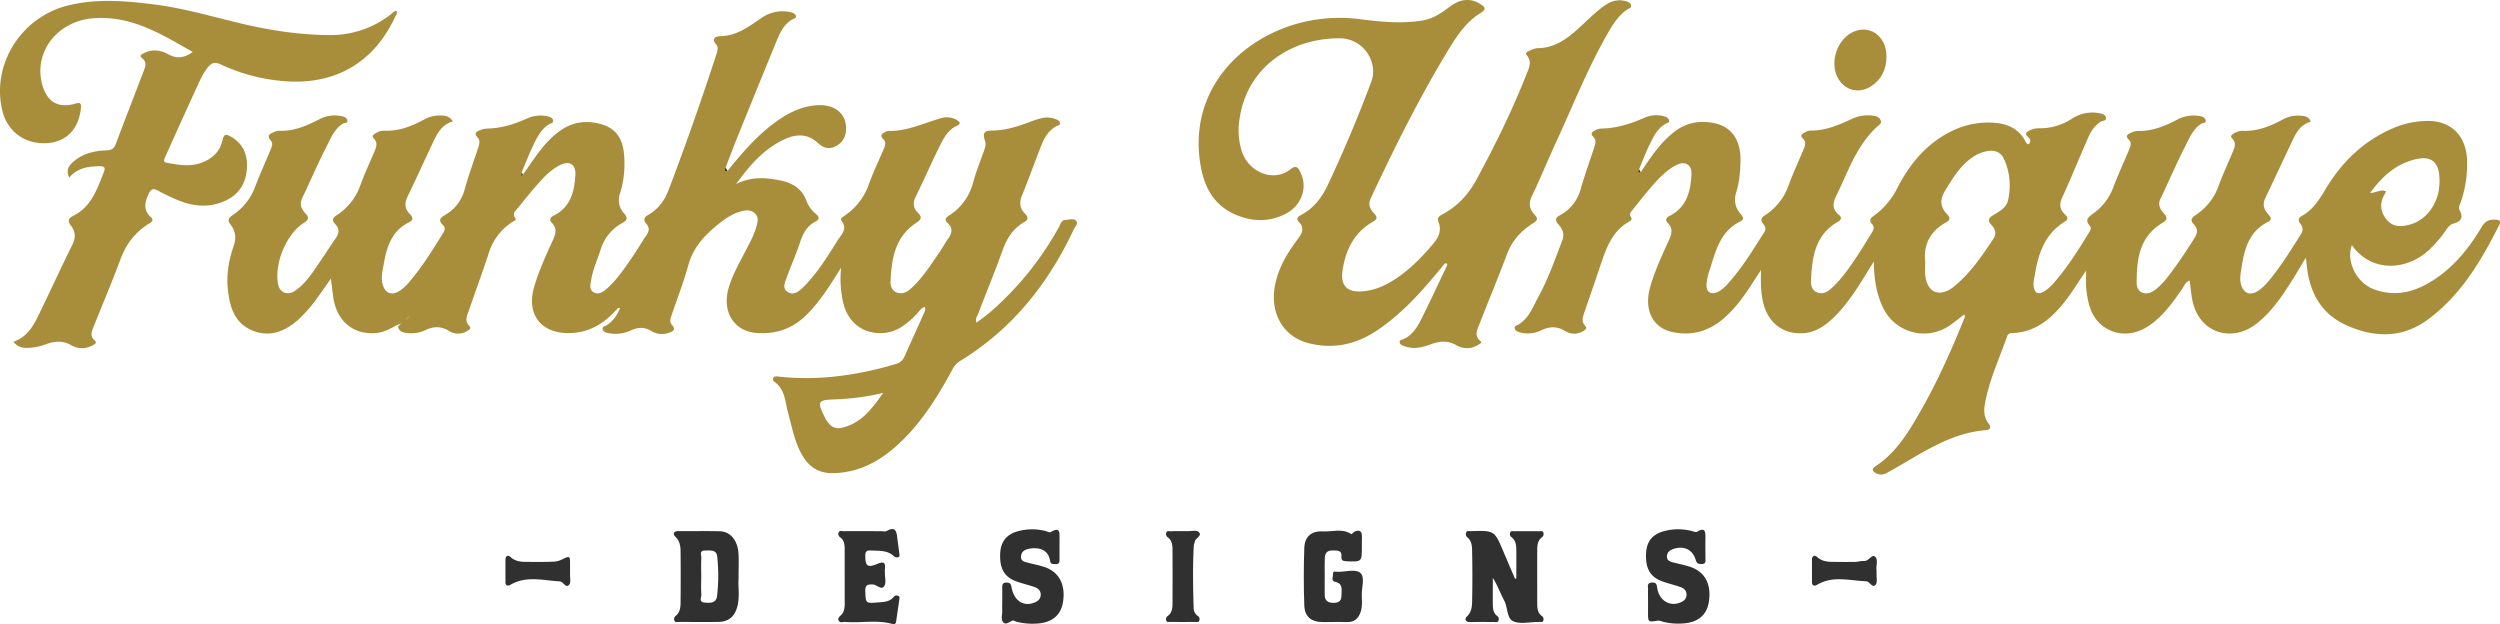
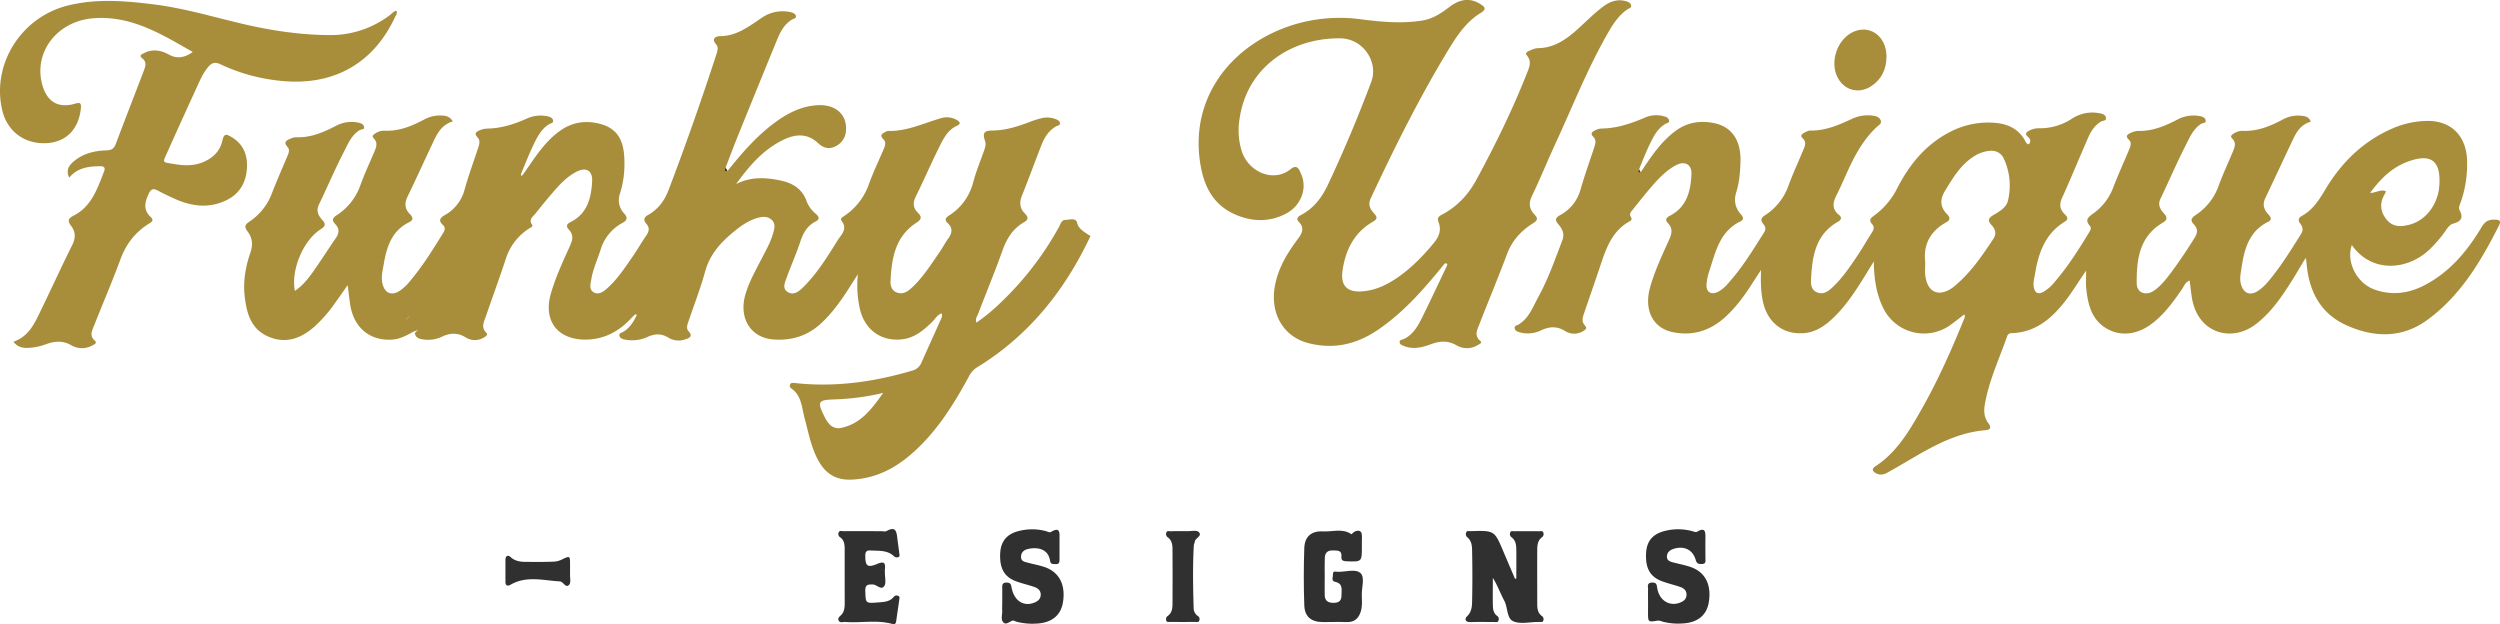
<svg xmlns="http://www.w3.org/2000/svg" viewBox="0 0 1540.48 384.65">
  <defs>
    <style>.cls-1{fill:#a88d3b;}.cls-2{fill:#303030;}.cls-3{fill:#372f13;}.cls-4{fill:#4c401b;}.cls-5{fill:#6e5d26;}</style>
  </defs>
  <title>logo</title>
  <g id="Layer_2" data-name="Layer 2">
    <g id="Layer_1-2" data-name="Layer 1">
      <path class="cls-1" d="M890.25,162.35c-12.3,15.16-25,29.93-41.35,41-13.07,8.84-27,12.08-42.71,8.07-15.44-3.94-23.73-18.4-20.6-35.28,2.09-11.3,7.78-20.39,14.38-29.22,2.51-3.37,3.88-6.57.4-10.16-1.88-1.94-.69-3.22,1.21-4.22,7.84-4.14,12.84-10.61,16.61-18.59C828,93.17,836.87,72,844.94,50.49c4.64-12.34-5.05-26.62-18.78-26.85-30-.49-57.71,17.33-62.35,49.57a43.21,43.21,0,0,0,1.44,20.24c4.23,12.53,19.43,19.33,30.1,10.74,4.17-3.35,5.28.59,6.37,3,4,8.88,0,19.41-9,24.29-10.07,5.4-20.56,5.28-30.88,1-15.43-6.41-20.86-19.66-22.69-34.95-4.77-40.05,21.63-70.53,56.71-81.9a97.09,97.09,0,0,1,42.88-3.72c12.34,1.59,24.79,2.72,37.35.8,6.84-1.05,12-4.59,17.17-8.51,6.71-5.06,12.8-5.52,18.92-1.7,2.78,1.74,4.1,3.12.17,5.5-8.34,5.06-13.88,13-18.83,21-18.37,30-34,61.45-48.91,93.24-1.85,3.93-.21,6.8,2.23,9.44,2.05,2.22,1.74,3.46-.83,4.93-11.47,6.57-16.76,17.16-18.69,29.71-1.51,9.84,2.81,14.06,12.58,13.17,8.64-.78,15.9-4.6,22.73-9.51,8-5.79,14.83-12.89,21.08-20.5,3-3.65,4.61-7.81,2.72-12.52-1-2.49,0-3.62,2.06-4.7,9.42-4.93,16.23-12.21,21.34-21.65,11.42-21.11,22-42.57,30.82-64.9,1.5-3.79,3.61-7.66.11-11.65-1.12-1.29.32-2.22,1.28-2.64,1.82-.78,3.77-1.72,5.67-1.74,9.9-.14,17.3-5.33,24.23-11.54C977.36,13.32,982.39,8,988.38,3.67c4.15-3,8.6-4.35,13.64-2.9,1.26.37,2.66.93,3,2.35.5,1.83-1.34,2-2.33,2.7-5.67,3.93-9.15,9.67-12.43,15.44-12.38,21.73-21.52,45-32,67.66-4.89,10.57-9.24,21.39-14.3,31.87-2.18,4.5-1.59,8,1.54,11.34,2.07,2.21,2.29,3.46-.63,5.29-7.34,4.58-13,10.57-16.2,19C923.19,171,917.16,185.46,911.5,200c-1.28,3.28-3.24,6.78.59,10,1.55,1.31-.48,2-1.22,2.47a12.68,12.68,0,0,1-13.35.32c-5.53-3.2-10.61-2.62-16.21-.54-5.16,1.92-10.57,3.17-16.09,1-1.27-.49-2.78-1-2.79-2.49s1.66-1.4,2.67-1.88c5.82-2.8,8.67-8.16,11.34-13.52,5.1-10.27,9.94-20.69,14.89-31.05C891.76,163.31,892.48,162.06,890.25,162.35Z" />
      <path class="cls-1" d="M42.62,109.49c-2.08-4.54-.22-7.39,2.48-9.75,5.79-5.08,12.91-6.83,20.34-7.07,3.11-.1,4.75-.89,5.87-3.89C77,73.68,82.87,58.66,88.62,43.58c1-2.64,2-5.39-1-7.65-2.39-1.82.11-2.64,1-3.13,5.18-2.71,10.35-2,15.27.74,5.11,2.86,9.74,2.12,14.87-1.51C99.43,21,81,9.49,57.65,11.24,35.21,12.92,20.25,32.3,26.18,52.72c3,10.19,9.94,14.16,20.13,11.15,3.07-.9,3.84-.36,3.52,2.86C48.57,79.46,40.92,87.44,29,88.19,15.31,89.05,4.47,81.08,1.37,67.9-5.3,39.58,13.07,10.49,41.86,3.39,59.55-1,77.25.51,95,2.74c18.2,2.3,35.79,7.52,53.58,11.75s35.89,7,54.32,7.13a60.27,60.27,0,0,0,38-12.83c1-.78,1.83-2,3.39-2.08.77,1.64-.47,2.83-1,4.06C230.19,38.85,206,52.56,175.08,50a113.34,113.34,0,0,1-39.33-10.42c-3.44-1.62-5.46-.8-7.66,1.9-3,3.68-4.85,7.94-6.78,12.17-6.08,13.32-12.16,26.64-18.13,40-3.14,7-3.38,6.14,4,7.4,5.6,1,11.29,1.29,16.79-.69,6.69-2.42,11.63-6.92,13.11-13.91.94-4.49,2.73-3.64,5.36-2.14,6.95,4,9.92,10.33,9.77,17.93-.18,9-3.74,16.58-12.2,20.88-10.6,5.38-21.26,4.24-31.79-.37-3.65-1.61-7.27-3.33-10.78-5.23-2.71-1.46-4.23-1.39-5.76,1.81-2.51,5.25-3.58,10,1.27,14.47,1.82,1.68.92,2.73-.84,3.81-8.71,5.3-14.48,12.79-18,22.46-5,13.59-10.75,26.87-16.05,40.34-1.22,3.11-3.23,6.35.4,9.55,1.67,1.48-.56,2.37-1.45,2.83a13,13,0,0,1-13,0c-5.5-3.2-10.65-2.6-16.23-.47a35.07,35.07,0,0,1-9.74,2c-3.46.26-7-.08-9.75-3.76,9.7-3.28,13.23-11.75,17.14-19.81,6.4-13.17,12.46-26.5,19-39.59,2.22-4.44,2.27-8.27-.66-12.06-2.15-2.77-1.91-4.45,1.38-6.1,11.32-5.69,14.9-16.87,19.05-27.57,1-2.67-.84-3.12-2.94-3C54.45,102.53,47.75,103.36,42.62,109.49Z" />
      <path class="cls-2" d="M934.34,356.4c0-5.82.08-11.64,0-17.46,0-3-.3-6-3.08-8a2.33,2.33,0,0,1-.69-2.72c.38-1.34,1.62-.86,2.51-.87,5.16-.06,10.32-.05,15.48,0,.88,0,2.12-.44,2.45.94a2.36,2.36,0,0,1-.77,2.69c-2.76,2-3,5.05-3,8-.08,11.15,0,22.31,0,33.46,0,2.73.42,5.34,2.81,7.11a2.39,2.39,0,0,1,1,2.61c-.38,1.71-1.86.86-2.87,1.1a2.67,2.67,0,0,1-.49,0c-5.17,0-11,1.48-15.29-.46-4-1.8-3.24-8.49-5.52-12.72-2.44-4.55-4.14-9.5-7-14,0,5.58-.11,11.17,0,16.74.07,2.46.29,5,2.65,6.69a2.37,2.37,0,0,1,.7,3.13c-.51,1.09-1.75.62-2.67.63-4.82,0-9.66-.09-14.48.06-3.24.1-3.73-2-2.1-3.55,3.07-2.95,3.08-6.55,3.14-10.1q.29-14.48,0-29c-.06-3.39.12-7.07-3-9.62a2.55,2.55,0,0,1-.54-3.19c.49-1,1.76-.49,2.69-.6a4.17,4.17,0,0,1,.5,0c14.14-.38,14.13-.38,19.69,12.78,2.35,5.57,4.74,11.12,7.12,16.68Z" />
      <path class="cls-2" d="M617.57,371.14c0-3,.06-6,0-9-.06-1.92.24-3.17,2.64-3.15,2.08,0,2.69.73,3.07,2.82,1.47,8.31,7.38,12.18,14,9.54,2.12-.84,3.84-2.09,4-4.58.18-2.8-1.65-4.31-4-5.11-3.75-1.3-7.67-2.15-11.38-3.55-7.16-2.69-10.07-8.14-9.58-17.27.38-7.18,4-11.66,11.06-13.53a33,33,0,0,1,16.77-.13c1.12.28,2.62,1.12,3.32.69,5.92-3.65,5.41.56,5.4,4.25,0,4.16,0,8.32,0,12.48,0,1.62-.06,3.06-2.28,3-1.62-.06-3.16.36-3.57-2.19-1.2-7.53-8.16-8.35-13.54-7.14-2.43.55-4.27,2-4.33,4.74s2,3.16,4,3.67c3.53.93,7.15,1.58,10.58,2.75,9,3.09,13,11,11.25,21.73-1.35,8.13-7,12.66-16.32,13.09a38.7,38.7,0,0,1-12.36-1.17c-.79-.23-1.68-.87-2.34-.67-1.94.56-4,3-5.78,1-1.69-1.89-.45-4.8-.63-7.25C617.47,374.47,617.57,372.8,617.57,371.14Z" />
      <path class="cls-2" d="M1015.52,371.28c0-2.66-.09-5.33,0-8,.08-1.75-1-4.13,2.44-4.3,3-.15,2.89,1.59,3.26,3.68,1.34,7.37,7.5,11.14,13.86,8.72,2.33-.88,4.14-2.2,4.14-5,0-2.55-1.7-3.95-3.83-4.69-3.76-1.29-7.66-2.18-11.38-3.57-7.25-2.71-10.16-8-9.72-17.17.35-7.41,4-11.85,11.41-13.75a33.51,33.51,0,0,1,16.29-.11c1.25.3,2.91,1.06,3.76.55,5-3,5.18.07,5.12,3.79-.07,4.16,0,8.33,0,12.49,0,1.55.58,3.54-2.11,3.61-1.89.05-3.14,0-3.87-2.51-1.84-6.41-7.33-8.91-13.74-6.77-2.16.72-3.87,2-4,4.55s1.84,3.25,3.84,3.77c3.53.91,7.14,1.59,10.58,2.75,9.12,3.08,13.1,10.8,11.41,21.62-1.29,8.18-6.93,12.78-16.19,13.23a38.18,38.18,0,0,1-12.37-1.13,7.31,7.31,0,0,0-2.84-.63c-6.08,1-6.08,1-6.08-5.18Z" />
      <path class="cls-2" d="M816.28,355.23c0,3.83-.08,7.66,0,11.48.1,3.5,2,4.79,5.51,4.76s4.88-1.53,4.82-4.76,1.21-7.15-4-8.22c-2.53-.52-1.14-3.08-1.25-4.69-.15-2.22,1.82-1.5,2.93-1.46,4.79.13,10.91-2,14,.76,2.89,2.59.75,8.79.84,13.39.07,3.3.41,6.63-.51,9.92-1.29,4.58-3.91,7.09-8.93,6.91-4.82-.18-9.65,0-14.48,0-7.13,0-11.26-3.22-11.51-10.23-.42-11.8-.41-23.64,0-35.44.24-7,4.4-10.6,11.44-10.2,5.82.33,12-2.05,17.45,1.64.09.06.34.07.39,0,1.55-2,4.43-2.76,5.56-1.35s.52,4.42.63,6.73c0,.83,0,1.66,0,2.49,0,9.33,0,9.26-9.59,8.9-2.11-.08-3.2-.65-3-2.8.37-4.13-2.35-3.77-5.14-3.88-3.43-.14-5,1.42-5.12,4.6C816.19,347.58,816.28,351.41,816.28,355.23Z" />
      <path class="cls-2" d="M520.48,355.28c0-5.66,0-11.32,0-17,0-2.68-.28-5.38-2.7-7.16a2.4,2.4,0,0,1-1-3.05c.59-1.37,2-.75,3.09-.76,7.66-.06,15.32,0,23,0,1.16,0,2.57.41,3.45-.09,5.73-3.27,6.17.61,6.64,4.67.34,3,.83,5.92,1.15,8.9.09.88.61,2.13-.66,2.55a2.73,2.73,0,0,1-2.31-.32c-4.11-4.16-9.39-3.5-14.48-3.81-2.47-.15-3.46.42-3.47,3.2,0,6.41,1.27,7.63,7.54,5,4.3-1.79,4.93-.27,4.55,3.42-.09.83,0,1.67,0,2.5,0,2.66.85,6-.41,7.81-1.91,2.77-4.53-.92-7.07-1-3.14-.06-4.76.16-4.61,4.09.29,7.44,0,7.59,7.56,7,3.56-.28,7.39-.25,10-3.46a2.23,2.23,0,0,1,2.74-.6c1.17.56.71,1.74.59,2.64-.56,4.28-1.28,8.54-1.83,12.82-.18,1.45-.8,2.3-2.21,1.9-9.64-2.77-19.47-.53-29.18-1.29-1.39-.11-3.23.78-4.06-.8s.65-2.56,1.7-3.67c1.68-1.78,1.94-4.16,2-6.53C520.49,366.6,520.48,360.94,520.48,355.28Z" />
      <path class="cls-1" d="M1162.44,35c-.09,7.65-3,13.93-9.49,18.16-7.8,5.08-17,2.33-20.92-6-4.31-9.18-.13-22,8.76-26.92C1151.47,14.36,1162.54,21.92,1162.44,35Z" />
      <path class="cls-2" d="M728.9,327.3c.83,0,1.66,0,2.49,0,2.49.09,5.94-.78,7.24.51,2.49,2.46-2.18,3.67-2.42,6-.09.82-.57,1.6-.61,2.41-.68,12.79-.48,25.59-.08,38.38a5.9,5.9,0,0,0,2.74,5.09,2.17,2.17,0,0,1,.71,2.68c-.4,1.33-1.64.85-2.52.85-5.16.06-10.32.05-15.47,0-.9,0-2.12.37-2.39-1a2.37,2.37,0,0,1,.9-2.63c2.82-2,3-5.06,3-8q.09-16.21,0-32.44c0-3-.14-6.06-2.94-8.06a2.38,2.38,0,0,1-.95-2.62c.34-1.72,1.82-1.05,2.83-1.09C723.9,327.23,726.4,327.3,728.9,327.3Z" />
      <path class="cls-2" d="M351.26,352.1c0,.49,0,1,0,1.49-.1,2.3.67,5.45-.53,6.73-2.24,2.38-3.5-1.94-5.76-2.07-10.21-.57-20.57-3.63-30.38,2.05-1.89,1.1-3.16.57-3.14-1.91,0-4.48,0-9,0-13.44,0-2.51,1.62-3.15,3.14-1.72,3.44,3.2,7.56,3,11.65,3,5,.07,10,.05,14.94-.14a12.54,12.54,0,0,0,4.8-1.2c5.3-2.52,5.27-2.58,5.28,3.21Z" />
-       <path class="cls-2" d="M1156.31,351.41c0,1,0,1.39,0,1.72-.12,2.47.7,5.81-.59,7.22-2.11,2.3-3.43-2.06-5.76-2.15-10.23-.41-20.64-3.73-30.44,2.22-1.59,1-3,.39-3-1.79,0-4.66-.06-9.32,0-14,0-2.15,1.73-2.77,3-1.54,3.7,3.5,8.19,3.09,12.63,3.15,3.66.05,7.33.08,11,0,1.82-.05,3.65-.72,5.42-.55,3,.29,4.78-4.52,6.87-2.64S1155.81,349.05,1156.31,351.41Z" />
      <path class="cls-3" d="M448.27,105.34l-2.62,3.76c-.76-2.72.45-4.28,1.47-5.91Z" />
      <path class="cls-4" d="M1011,106.17c-.57,1.33-1.11,2.68-3,2.87-.15-2,.89-3.41,2-4.81Z" />
-       <path class="cls-5" d="M322.33,107.4c-.09,1.76-1.35,2.81-2.68,4.33a6.2,6.2,0,0,1,1.7-5.35Z" />
-       <path class="cls-1" d="M663.22,136.18c-1.52-1.88-4.4-.69-6.66-.69-2.45,0-3,2.43-3.89,4.1a191.4,191.4,0,0,1-36.12,46.93,112.79,112.79,0,0,1-14.88,12.27c-.87-2.44.42-3.81,1-5.29,5-13.05,10.35-26,15.05-39.13,2.63-7.37,6.41-13.51,13.27-17.43,2.93-1.67,2.67-3.25.53-5.38-3.18-3.18-3.51-6.74-1.81-11,4.23-10.49,8.06-21.14,12.22-31.66,1.8-4.54,4.46-8.56,8.9-11.08.92-.52,2.56-.43,2.27-2.12-.21-1.29-1.41-1.81-2.47-2.26a14.7,14.7,0,0,0-9.33-.48,54.59,54.59,0,0,0-7.11,2.31c-7.34,2.8-14.74,5.08-22.75,5.16-5.24.06-6.1,1.73-4.46,6.42.69,1.95.14,3.9-.55,5.84-2.36,6.58-5,13.09-6.8,19.82a34.23,34.23,0,0,1-15,20.4c-2.3,1.51-2.53,2.78-.58,4.64,3.13,3,2.7,6,.32,9.32-2.05,2.83-3.65,6-5.65,8.84-5.52,7.91-10.59,16.18-18,22.58-2.47,2.14-5.24,3.09-8.31,1.87-2.86-1.14-3.78-4-3.67-6.61.6-14.12,2.76-27.73,15.92-36.29,3-2,3.63-3.47,1-6.09-2.89-2.89-3.36-6-1.44-9.91,5-10.14,9.49-20.54,14.54-30.67,2.57-5.16,5.18-10.54,11-13.15,2.77-1.25,1.42-2.56-.14-3.5a12.46,12.46,0,0,0-10.19-1c-10.65,3.13-20.84,8.11-32.33,7.73a3.25,3.25,0,0,0-1.39.54c-2,1.08-4,2-1.33,4.65,1.92,1.93.88,4.33-.07,6.54-3,7-6.37,14-8.92,21.15a38.78,38.78,0,0,1-15,19.39c-1.08.76-2.89,1.73-1.9,3,4.11,5.23-.21,8.68-2.49,12.35-6.33,10.18-12.63,20.41-21.28,28.89-2.59,2.54-5.76,4.95-9.29,2.8s-1.83-5.79-.79-8.67c2.69-7.51,6-14.82,8.5-22.38,1.77-5.3,4.2-9.75,9.3-12.37,3-1.53,2.24-3,.18-4.88a18.33,18.33,0,0,1-5.55-7.57c-2.61-7.57-8.41-11.23-15.88-12.84-9.35-2-18.58-2.48-27.61,2.15C461.69,102.18,470.41,92,483,86c7.49-3.57,14.68-3.88,21.27,2.35,2.79,2.63,6.29,3.85,10.13,2a11.25,11.25,0,0,0,6.87-9.69c.85-9.89-6.13-16.34-17.18-15.84-10,.46-18.56,4.78-26.48,10.6-11.4,8.36-20.51,19-29.3,29.88-2.82.59-1.1-1.25-1.15-2.15,2.4-6.2,4.71-12.44,7.2-18.6Q466.58,54.31,479,24.08c1.91-4.61,4.26-9,8.74-11.86,1-.66,3.06-.82,2.69-2.43-.34-1.45-2-2-3.58-2.35a22.41,22.41,0,0,0-17.17,3.34c-8,5.29-15.53,11.46-26,11.5-2.26,0-5.71,1.35-2.35,5.16,1.57,1.78.74,4.09.05,6.2q-13.67,42-29.33,83.24c-2.53,6.66-6.4,12-12.62,15.51-2.69,1.51-3.16,3.23-1.13,5.53s1.77,4.58,0,7.11c-3.14,4.51-5.85,9.31-9,13.82-4.63,6.7-9.15,13.52-15.37,19-2.32,2-5,4-8.06,2.28s-2-5.09-1.56-7.75c1-6.43,3.81-12.37,5.78-18.53a27.79,27.79,0,0,1,13.54-16.54c3-1.65,3.23-3.19,1-5.74a12,12,0,0,1-2.54-12.5,60.13,60.13,0,0,0,2.68-18.71c0-11-2.36-20.7-14.92-24-8.53-2.26-16.78-1.3-24.31,3.93-10.14,7-16.26,17.43-23.2,27.17a5.46,5.46,0,0,0-1,1.08,2.15,2.15,0,0,1,0-2.1c2.34-5.51,4.48-11.11,7.06-16.5,2.43-5.08,4.83-10.29,10-13.42.91-.56,2.57-.6,2.43-2.09-.16-1.75-1.84-2.37-3.24-2.71a20.18,20.18,0,0,0-13.15,1.43c-7.81,3.48-15.87,6-24.53,6.09a12.2,12.2,0,0,0-4.32,1.07c-2,.83-3.71,1.88-1.37,4.29,1.75,1.81,1.26,4,.55,6.11-2.87,8.68-6,17.3-8.49,26.09a25.18,25.18,0,0,1-12.16,15.72c-3,1.69-4.09,3.38-1.29,6,1.63,1.57,1.45,3.09.34,4.87-6.41,10.33-12.75,20.7-20.68,30a26,26,0,0,1-7,6.3c-4.49,2.45-8.13.79-9.6-4.11-1.31-4.38-.14-8.63.57-12.85,1.79-10.59,4.92-20.49,15.59-25.77,2.78-1.38,2.54-3,.55-5-3.25-3.23-3.47-6.73-1.44-10.89,5.17-10.61,10-21.39,15.07-32.06C269,83.06,271.66,77,279,74.8a6.87,6.87,0,0,0-5.78-3.53,20.09,20.09,0,0,0-11.58,2.25c-7.71,4.1-15.63,7.44-24.66,7a9.66,9.66,0,0,0-5.67,1.68c-1.07.7-2.5,1.54-1,3.08,2.7,2.69,1.52,5.48.33,8.29-2.91,6.9-6.11,13.69-8.64,20.72a36.06,36.06,0,0,1-14.64,18.39c-2.73,1.79-2.84,3.27-.74,5.45,2.62,2.71,2.47,5.45.35,8.51-4.83,7-9.35,14.16-14.25,21.08-3.08,4.35-6.52,8.49-11,11.52s-9.31,1.15-10.33-4c-2.54-12.75,5-31,15.86-37.94,2.78-1.77,3.44-3.16,1.05-5.72s-4-5.52-2.14-9.45c5.13-10.64,9.74-21.54,15.13-32,2.6-5.07,4.75-10.72,10.07-14,.95-.58,3.15,0,2.62-2.17-.35-1.38-1.82-2-3.09-2.3a20.3,20.3,0,0,0-14.05,1.81c-7.75,4-15.64,7.47-24.66,7.11a8.41,8.41,0,0,0-3.36.81c-2.44,1-4.81,2-1.93,5.23,1.63,1.85.48,4.12-.37,6.13-3.15,7.52-6.48,15-9.38,22.58a36.2,36.2,0,0,1-13.81,17.26c-2.69,1.84-3.29,3.15-1.24,5.81,3,3.93,3.62,8.11,1.92,13.09-3,8.7-4.64,17.76-3.58,27,1.18,10.41,3.82,20.28,14.59,24.93s20.15,1.14,28.49-6.21a86.53,86.53,0,0,0,12.74-14.68c2.34-3.24,4.62-6.53,7.66-10.85.61,4.84,1,8.27,1.48,11.68,2.14,14.34,11.89,22.66,25.59,21.93,5-.27,9.23-2.56,13.44-4.93a11.56,11.56,0,0,0,3.34-1.51,14.43,14.43,0,0,0-2.47,2.41c.52,3.21,3.11,3.63,5.58,3.95a19.91,19.91,0,0,0,11.22-1.78c5-2.37,9.7-2.57,14.64.54a10.44,10.44,0,0,0,11,.06c1-.58,2.94-1.62,1.6-3-3.5-3.47-1.34-6.89-.23-10.19,4-11.82,8.41-23.5,12.24-35.37a34.64,34.64,0,0,1,14.26-18.61c.89-.61,2.77-1.21,1.94-2.39-2.29-3.3.49-4.9,2-6.78,4-5.09,8.16-10.11,12.45-15,3.63-4.13,7.58-8,12.49-10.65,6.23-3.37,10.44-1.09,10.05,5.85-.57,10.3-3,19.86-13.38,25-2.42,1.21-2.77,2.67-.92,4.63,2.83,3,2.42,6.09.81,9.64-4.39,9.69-8.89,19.37-11.89,29.62-4.93,16.82,4.09,28.63,21.44,28.48,10.85-.1,19.59-4.56,27-12.08.71-.71,1.35-1.48,2.1-2.14s1.05-1.69,2.4-1.06c-1.94,4.27-4.29,8-8.31,10.46-1,.63-2.92.72-2.37,2.6.42,1.38,1.81,1.89,3.14,2.16a22.71,22.71,0,0,0,14.15-1.59c4.38-2,8.51-2.25,12.81.44a12.13,12.13,0,0,0,10.61,1c2.15-.74,4.78-1.73,1.91-4.86-1.7-1.84-.85-4.07-.14-6.14,3.47-10.24,7.43-20.35,10.28-30.76s9.41-17.71,17.37-24.27c4.41-3.63,9-7,14.5-8.62,3.27-1,6.83-1.38,9.41,1.34,2.35,2.47,1.3,5.69.45,8.54-1.68,5.62-4.64,10.67-7.3,15.85-3.65,7.1-7.61,14.08-9.76,21.84-3.9,14.13,3.43,25.94,16.88,27.15,11.56,1,21.72-2.13,30.26-10.2,6.35-6,11.44-13,16.13-20.27,1.83-2.85,3.63-5.7,6.19-9.72a65.57,65.57,0,0,0,1,20.33c2.58,13.38,12.85,21.34,26.2,19.83,7.9-.9,13.6-5.81,19-11.18,1.65-1.65,2.76-4,5.41-4.81.67,2.05-.43,3.49-1.05,4.89-3.74,8.53-7.68,17-11.43,25.51a8.24,8.24,0,0,1-5.77,4.9c-22.89,6.77-46.13,10.13-70,7.85-1-.1-2-.25-3-.3-.82,0-1.72-.06-2.1.89a1.82,1.82,0,0,0,.41,2.29c6.81,4.54,6.72,12.19,8.57,18.94,2.56,9.29,4.14,18.9,9.32,27.29,4.29,6.94,10.39,10.39,18.72,10.19,14.94-.37,27.32-6.65,38.23-16.27,15-13.2,25.39-29.85,34.83-47.18a13.66,13.66,0,0,1,4.8-5.57c32.06-19.53,54.42-47.5,70.18-81.13C662.36,139.82,664.54,137.82,663.22,136.18ZM249.81,197.26a21.88,21.88,0,0,0,2.51-2.91A8.92,8.92,0,0,1,249.81,197.26Zm268.52,66.4a7.55,7.55,0,0,1-7.6-2.69,17.26,17.26,0,0,1-2.44-3.75c-5-9.92-4.39-10.78,6.36-11.13a148.29,148.29,0,0,0,29.56-4C536.89,252.49,530.22,261.15,518.33,263.66Z" />
+       <path class="cls-1" d="M663.22,136.18c-1.52-1.88-4.4-.69-6.66-.69-2.45,0-3,2.43-3.89,4.1a191.4,191.4,0,0,1-36.12,46.93,112.79,112.79,0,0,1-14.88,12.27c-.87-2.44.42-3.81,1-5.29,5-13.05,10.35-26,15.05-39.13,2.63-7.37,6.41-13.51,13.27-17.43,2.93-1.67,2.67-3.25.53-5.38-3.18-3.18-3.51-6.74-1.81-11,4.23-10.49,8.06-21.14,12.22-31.66,1.8-4.54,4.46-8.56,8.9-11.08.92-.52,2.56-.43,2.27-2.12-.21-1.29-1.41-1.81-2.47-2.26a14.7,14.7,0,0,0-9.33-.48,54.59,54.59,0,0,0-7.11,2.31c-7.34,2.8-14.74,5.08-22.75,5.16-5.24.06-6.1,1.73-4.46,6.42.69,1.95.14,3.9-.55,5.84-2.36,6.58-5,13.09-6.8,19.82a34.23,34.23,0,0,1-15,20.4c-2.3,1.51-2.53,2.78-.58,4.64,3.13,3,2.7,6,.32,9.32-2.05,2.83-3.65,6-5.65,8.84-5.52,7.91-10.59,16.18-18,22.58-2.47,2.14-5.24,3.09-8.31,1.87-2.86-1.14-3.78-4-3.67-6.61.6-14.12,2.76-27.73,15.92-36.29,3-2,3.63-3.47,1-6.09-2.89-2.89-3.36-6-1.44-9.91,5-10.14,9.49-20.54,14.54-30.67,2.57-5.16,5.18-10.54,11-13.15,2.77-1.25,1.42-2.56-.14-3.5a12.46,12.46,0,0,0-10.19-1c-10.65,3.13-20.84,8.11-32.33,7.73a3.25,3.25,0,0,0-1.39.54c-2,1.08-4,2-1.33,4.65,1.92,1.93.88,4.33-.07,6.54-3,7-6.37,14-8.92,21.15a38.78,38.78,0,0,1-15,19.39c-1.08.76-2.89,1.73-1.9,3,4.11,5.23-.21,8.68-2.49,12.35-6.33,10.18-12.63,20.41-21.28,28.89-2.59,2.54-5.76,4.95-9.29,2.8s-1.83-5.79-.79-8.67c2.69-7.51,6-14.82,8.5-22.38,1.77-5.3,4.2-9.75,9.3-12.37,3-1.53,2.24-3,.18-4.88a18.33,18.33,0,0,1-5.55-7.57c-2.61-7.57-8.41-11.23-15.88-12.84-9.35-2-18.58-2.48-27.61,2.15C461.69,102.18,470.41,92,483,86c7.49-3.57,14.68-3.88,21.27,2.35,2.79,2.63,6.29,3.85,10.13,2a11.25,11.25,0,0,0,6.87-9.69c.85-9.89-6.13-16.34-17.18-15.84-10,.46-18.56,4.78-26.48,10.6-11.4,8.36-20.51,19-29.3,29.88-2.82.59-1.1-1.25-1.15-2.15,2.4-6.2,4.71-12.44,7.2-18.6Q466.58,54.31,479,24.08c1.91-4.61,4.26-9,8.74-11.86,1-.66,3.06-.82,2.69-2.43-.34-1.45-2-2-3.58-2.35a22.41,22.41,0,0,0-17.17,3.34c-8,5.29-15.53,11.46-26,11.5-2.26,0-5.71,1.35-2.35,5.16,1.57,1.78.74,4.09.05,6.2q-13.67,42-29.33,83.24c-2.53,6.66-6.4,12-12.62,15.51-2.69,1.51-3.16,3.23-1.13,5.53s1.77,4.58,0,7.11c-3.14,4.51-5.85,9.31-9,13.82-4.63,6.7-9.15,13.52-15.37,19-2.32,2-5,4-8.06,2.28s-2-5.09-1.56-7.75c1-6.43,3.81-12.37,5.78-18.53a27.79,27.79,0,0,1,13.54-16.54c3-1.65,3.23-3.19,1-5.74a12,12,0,0,1-2.54-12.5,60.13,60.13,0,0,0,2.68-18.71c0-11-2.36-20.7-14.92-24-8.53-2.26-16.78-1.3-24.31,3.93-10.14,7-16.26,17.43-23.2,27.17a5.46,5.46,0,0,0-1,1.08,2.15,2.15,0,0,1,0-2.1c2.34-5.51,4.48-11.11,7.06-16.5,2.43-5.08,4.83-10.29,10-13.42.91-.56,2.57-.6,2.43-2.09-.16-1.75-1.84-2.37-3.24-2.71a20.18,20.18,0,0,0-13.15,1.43c-7.81,3.48-15.87,6-24.53,6.09a12.2,12.2,0,0,0-4.32,1.07c-2,.83-3.71,1.88-1.37,4.29,1.75,1.81,1.26,4,.55,6.11-2.87,8.68-6,17.3-8.49,26.09a25.18,25.18,0,0,1-12.16,15.72c-3,1.69-4.09,3.38-1.29,6,1.63,1.57,1.45,3.09.34,4.87-6.41,10.33-12.75,20.7-20.68,30a26,26,0,0,1-7,6.3c-4.49,2.45-8.13.79-9.6-4.11-1.31-4.38-.14-8.63.57-12.85,1.79-10.59,4.92-20.49,15.59-25.77,2.78-1.38,2.54-3,.55-5-3.25-3.23-3.47-6.73-1.44-10.89,5.17-10.61,10-21.39,15.07-32.06C269,83.06,271.66,77,279,74.8a6.87,6.87,0,0,0-5.78-3.53,20.09,20.09,0,0,0-11.58,2.25c-7.71,4.1-15.63,7.44-24.66,7a9.66,9.66,0,0,0-5.67,1.68c-1.07.7-2.5,1.54-1,3.08,2.7,2.69,1.52,5.48.33,8.29-2.91,6.9-6.11,13.69-8.64,20.72a36.06,36.06,0,0,1-14.64,18.39c-2.73,1.79-2.84,3.27-.74,5.45,2.62,2.71,2.47,5.45.35,8.51-4.83,7-9.35,14.16-14.25,21.08-3.08,4.35-6.52,8.49-11,11.52c-2.54-12.75,5-31,15.86-37.94,2.78-1.77,3.44-3.16,1.05-5.72s-4-5.52-2.14-9.45c5.13-10.64,9.74-21.54,15.13-32,2.6-5.07,4.75-10.72,10.07-14,.95-.58,3.15,0,2.62-2.17-.35-1.38-1.82-2-3.09-2.3a20.3,20.3,0,0,0-14.05,1.81c-7.75,4-15.64,7.47-24.66,7.11a8.41,8.41,0,0,0-3.36.81c-2.44,1-4.81,2-1.93,5.23,1.63,1.85.48,4.12-.37,6.13-3.15,7.52-6.48,15-9.38,22.58a36.2,36.2,0,0,1-13.81,17.26c-2.69,1.84-3.29,3.15-1.24,5.81,3,3.93,3.62,8.11,1.92,13.09-3,8.7-4.64,17.76-3.58,27,1.18,10.41,3.82,20.28,14.59,24.93s20.15,1.14,28.49-6.21a86.53,86.53,0,0,0,12.74-14.68c2.34-3.24,4.62-6.53,7.66-10.85.61,4.84,1,8.27,1.48,11.68,2.14,14.34,11.89,22.66,25.59,21.93,5-.27,9.23-2.56,13.44-4.93a11.56,11.56,0,0,0,3.34-1.51,14.43,14.43,0,0,0-2.47,2.41c.52,3.21,3.11,3.63,5.58,3.95a19.91,19.91,0,0,0,11.22-1.78c5-2.37,9.7-2.57,14.64.54a10.44,10.44,0,0,0,11,.06c1-.58,2.94-1.62,1.6-3-3.5-3.47-1.34-6.89-.23-10.19,4-11.82,8.41-23.5,12.24-35.37a34.64,34.64,0,0,1,14.26-18.61c.89-.61,2.77-1.21,1.94-2.39-2.29-3.3.49-4.9,2-6.78,4-5.09,8.16-10.11,12.45-15,3.63-4.13,7.58-8,12.49-10.65,6.23-3.37,10.44-1.09,10.05,5.85-.57,10.3-3,19.86-13.38,25-2.42,1.21-2.77,2.67-.92,4.63,2.83,3,2.42,6.09.81,9.64-4.39,9.69-8.89,19.37-11.89,29.62-4.93,16.82,4.09,28.63,21.44,28.48,10.85-.1,19.59-4.56,27-12.08.71-.71,1.35-1.48,2.1-2.14s1.05-1.69,2.4-1.06c-1.94,4.27-4.29,8-8.31,10.46-1,.63-2.92.72-2.37,2.6.42,1.38,1.81,1.89,3.14,2.16a22.71,22.71,0,0,0,14.15-1.59c4.38-2,8.51-2.25,12.81.44a12.13,12.13,0,0,0,10.61,1c2.15-.74,4.78-1.73,1.91-4.86-1.7-1.84-.85-4.07-.14-6.14,3.47-10.24,7.43-20.35,10.28-30.76s9.41-17.71,17.37-24.27c4.41-3.63,9-7,14.5-8.62,3.27-1,6.83-1.38,9.41,1.34,2.35,2.47,1.3,5.69.45,8.54-1.68,5.62-4.64,10.67-7.3,15.85-3.65,7.1-7.61,14.08-9.76,21.84-3.9,14.13,3.43,25.94,16.88,27.15,11.56,1,21.72-2.13,30.26-10.2,6.35-6,11.44-13,16.13-20.27,1.83-2.85,3.63-5.7,6.19-9.72a65.57,65.57,0,0,0,1,20.33c2.58,13.38,12.85,21.34,26.2,19.83,7.9-.9,13.6-5.81,19-11.18,1.65-1.65,2.76-4,5.41-4.81.67,2.05-.43,3.49-1.05,4.89-3.74,8.53-7.68,17-11.43,25.51a8.24,8.24,0,0,1-5.77,4.9c-22.89,6.77-46.13,10.13-70,7.85-1-.1-2-.25-3-.3-.82,0-1.72-.06-2.1.89a1.82,1.82,0,0,0,.41,2.29c6.81,4.54,6.72,12.19,8.57,18.94,2.56,9.29,4.14,18.9,9.32,27.29,4.29,6.94,10.39,10.39,18.72,10.19,14.94-.37,27.32-6.65,38.23-16.27,15-13.2,25.39-29.85,34.83-47.18a13.66,13.66,0,0,1,4.8-5.57c32.06-19.53,54.42-47.5,70.18-81.13C662.36,139.82,664.54,137.82,663.22,136.18ZM249.81,197.26a21.88,21.88,0,0,0,2.51-2.91A8.92,8.92,0,0,1,249.81,197.26Zm268.52,66.4a7.55,7.55,0,0,1-7.6-2.69,17.26,17.26,0,0,1-2.44-3.75c-5-9.92-4.39-10.78,6.36-11.13a148.29,148.29,0,0,0,29.56-4C536.89,252.49,530.22,261.15,518.33,263.66Z" />
      <path class="cls-1" d="M1538.13,135.38c-3.94-.29-6.62.56-8.92,4.44-8.78,14.78-19.62,27.79-35.21,35.92-9.85,5.14-20.26,6.49-30.92,2.64-10.95-3.95-17.55-17.13-13.89-27.36,12.2,17.56,35.11,15.81,48.87,1.71a77.35,77.35,0,0,0,8.7-10.27c1.32-2,2.69-4.07,5-4.7,4.65-1.29,6.33-3.48,3.85-8.15-1-1.84.34-3.9.94-5.79a70.78,70.78,0,0,0,3.59-26c-.83-14.49-10.1-23.52-24.55-23.31a55,55,0,0,0-20.88,4.44c-18.13,7.73-31.6,20.73-41.63,37.43-3.89,6.48-7.75,12.88-14.65,16.64-2.36,1.28-2.49,2.83-1,4.84s2,3.88.43,6.35c-5.59,8.88-11.08,17.82-17.61,26.06-2.69,3.39-5.43,6.81-9.16,9.13-4.8,3-8.71,1.22-10.21-4.19-1-3.56-.16-6.95.36-10.38,1.72-11.48,4.64-22.29,16.24-28.09,2.76-1.37,1.79-3,.2-4.7-2.76-2.93-3.68-6.11-1.81-10,5.82-12.16,11.47-24.39,17.25-36.57,2.26-4.76,5.2-9,10.71-10.41-.91-3-3.18-3.46-5.55-3.72a19.65,19.65,0,0,0-11.59,2.27c-7.71,4.12-15.64,7.4-24.66,7a9.81,9.81,0,0,0-5.67,1.71c-1.13.72-2.41,1.57-.86,3.08,2.55,2.48,1.59,5.17.47,7.84-3,7.21-6.38,14.3-9,21.64a36,36,0,0,1-14.06,17.65c-2.67,1.84-3.46,3.28-1,5.8s2.33,5.09.46,8.09c-4.84,7.79-9.91,15.41-15.46,22.7-2.82,3.71-5.8,7.35-9.68,10-5,3.41-10.56,1.33-10.61-4.49-.11-14.64,1.55-28.88,16-37.37,3.07-1.81,2.92-3.36.75-5.79s-3.94-5.21-2.11-9c5.2-10.79,9.88-21.84,15.35-32.5,2.52-4.92,4.65-10.41,9.72-13.68,1-.64,3.13-.24,2.79-2.13s-2.24-2.41-3.86-2.68a21.3,21.3,0,0,0-13.55,2.19c-7.58,3.93-15.35,7.24-24.2,7A11.72,11.72,0,0,0,1312.7,82c-1.9.83-3.15,2-1,4s1,4.34.11,6.49c-3.27,7.83-6.81,15.56-9.82,23.49a34.51,34.51,0,0,1-12.52,15.83c-3.09,2.23-4.66,3.89-1.79,7.26,1.4,1.63.21,3.12-.65,4.54-6.31,10.4-12.84,20.65-20.78,29.92a25.8,25.8,0,0,1-7.07,6.27c-3.38,1.82-5.34.74-6-3-.47-2.88.39-5.62.85-8.4,2.13-12.86,6.38-24.54,18.24-31.81,2.82-1.72,1.42-3.16-.09-4.68-2.93-2.93-3.37-5.94-1.58-9.91,5.49-12.12,10.53-24.45,15.86-36.65,1.81-4.14,4.06-8,8.18-10.45,1.1-.66,3.51-.28,3-2.53-.44-1.83-2.37-2.3-4-2.61a22.8,22.8,0,0,0-17.17,3.54,35.84,35.84,0,0,1-19.87,5.74,12.29,12.29,0,0,0-6.25,1.49c-1.49.86-3,1.79-.84,3.7,1.44,1.27,2.3,2.88.6,4.68-1.49-.18-1.83-1.44-2.36-2.37-4.07-7.28-10.74-10.24-18.58-10.86a50.71,50.71,0,0,0-27.11,5.38c-15.08,7.57-25.23,19.92-32.81,34.53A46.91,46.91,0,0,1,1154.62,133c-2.29,1.6-3,2.88-1.07,5.07,1.69,1.87,1,3.56-.21,5.4-2.88,4.48-5.51,9.13-8.47,13.56-5,7.47-10,15-16.79,21-2.55,2.27-5.45,3.49-8.7,2-3-1.34-3.6-4.31-3.46-7.22.68-14.27,2.42-28.11,16.63-36.18,2.1-1.19,2.52-2.66.55-4.27-4.37-3.56-3.77-7.57-1.51-12,2.48-4.9,4.66-10,6.94-15,4.59-10,9.82-19.66,18.09-27.28,1.13-1,3.09-2,2.22-4-.78-1.8-2.64-2.53-4.5-2.76a22.8,22.8,0,0,0-12.7,1.7c-8.32,3.89-16.67,7.61-26.18,7.43-1.36,0-2.83.86-4.1,1.58s-2.08,1.78-.58,3.15c2.56,2.32,1.39,4.84.36,7.33-3.08,7.37-6.45,14.63-9.18,22.13a35.8,35.8,0,0,1-14.39,18c-2.75,1.82-2.74,3.36-.92,5.55,1.29,1.56,1.62,3,.42,4.94-6.86,10.84-13.5,21.82-22.15,31.39a21.24,21.24,0,0,1-6.49,5.41c-4.07,1.93-7.16,0-6.89-4.51a33.18,33.18,0,0,1,1.68-8.29c3.9-11.77,6.34-24.49,19.2-30.69,2.49-1.21,1.67-2.78.29-4.37-3.57-4.1-4.46-8.54-2.77-13.89,1.86-5.87,2.3-12.08,2.53-18.25.49-13.15-5.2-21.85-16.27-24.07-8.47-1.7-16.5-.55-23.73,4.81-9.19,6.8-15.27,16.13-21.43,25.44-2.59.55-.87-1.19-1-1.94,2.06-4.9,3.92-9.91,6.24-14.69,2.46-5.06,4.87-10.27,10.15-13.26.86-.49,2.54-.52,2-2.25a3.43,3.43,0,0,0-2.6-2.15,17.41,17.41,0,0,0-12.21.63c-8.63,3.72-17.4,6.66-26.94,6.76a9.18,9.18,0,0,0-3.79,1.13c-1.76.87-3.22,1.93-1.07,4,2,2,1.26,4.28.51,6.56-2.82,8.52-5.82,17-8.34,25.61a25.53,25.53,0,0,1-12.57,16c-2.91,1.59-3.5,3-1.17,5.69,2.5,2.84,4,6,2.39,10.05C958.13,160,954,171.86,948,182.82c-3.38,6.17-5.8,13.24-12.37,17.21-.94.56-2.51.62-2.31,2.18s1.6,2.09,2.86,2.48a18.62,18.62,0,0,0,13.62-1.23c5.06-2.33,9.71-2.56,14.65.55a10.44,10.44,0,0,0,11,.06c1.24-.7,2.89-1.71,1.22-3.45-2.3-2.38-1.48-4.93-.62-7.47,3.31-9.76,6.74-19.49,10-29.27,3.62-10.83,7.26-21.58,18.21-27.56a1.59,1.59,0,0,0,.75-2.48c-1.45-2.09.09-3.43,1.2-4.81,3.86-4.8,7.66-9.66,11.7-14.31,4.38-5,9-9.91,15-13,5.35-2.74,9.62-.35,9.35,5.6-.47,10.49-2.87,20.21-13.29,25.63-2.15,1.12-3.24,2.39-1.18,4.55,3,3.14,2.47,6.34.8,10-4.38,9.7-8.95,19.35-11.84,29.64-3.78,13.49,1.47,24.68,13.37,27.38s22.79-.29,32.08-8.38c6.85-6,12.18-13.2,17.06-20.79,1.72-2.67,3.46-5.32,5.87-9-.25,7.45-.13,13.39,1.13,19.32,2.79,13.09,12.4,20.66,25.44,19.6,6-.5,11.08-3.38,15.58-7.27,7.14-6.16,12.65-13.68,17.76-21.51,3.3-5.06,6.39-10.26,9.57-15.39.14,10,1.38,19.51,5.66,28.37A27.92,27.92,0,0,0,1202.18,200c2.75-2,5.42-4.14,8.13-6.21.8,1.09.25,1.86,0,2.59-7.69,19-16,37.72-26.1,55.54-7.57,13.31-15.25,26.67-28.58,35.4-2.71,1.77-1.65,3.26.53,4.38a6.56,6.56,0,0,0,6.26-.19c2.65-1.4,5.24-2.9,7.83-4.4,16.83-9.77,33.25-20.5,53.49-22.05,2.79-.22,3.34-1.9,1.59-4.13-2.69-3.41-3-7.38-2.35-11.39,2.46-14.73,8.87-28.19,13.73-42.14a2.81,2.81,0,0,1,2.93-2.12c14.05-.45,23.77-8.31,32.09-18.7,4.73-5.89,8.58-12.4,13.72-19.81,0,4.59-.27,7.73.06,10.81,1,9.26,2.84,18.28,11.21,24s18.89,5.18,28.06-1.28c8.33-5.87,14.12-14,19.84-22.26,1.21-1.75,1.82-4.19,4.66-5.15.35,3,.64,5.62,1,8.24.76,6.24,2.61,12.07,6.82,16.87,8.08,9.18,21.85,10.09,32.58,2,9.64-7.23,16.27-17.06,22.59-27.09,2.81-4.45,5.44-9,8.47-14a20.22,20.22,0,0,1,.44,2c1.2,17.7,8.1,32.15,24.94,39.63,17.13,7.61,34.29,8,50.15-3.82,20.28-15.05,32.65-36.11,43.75-58.1C1540.92,136.66,1540.69,135.57,1538.13,135.38Zm-54.28-35.85C1498,94.38,1504,99,1503.13,114c-.7,11.62-8.05,21.6-18.13,24.37-5.17,1.42-10.42,1.73-14.25-2.9-4-4.79-4.67-10.15-1.36-15.72a16.8,16.8,0,0,0,.83-1.84c-3.2-1.5-5.84.89-9.8,1C1467,109.93,1474.06,103.09,1483.85,99.53Zm-246.5,23.87c-.95,4.46-5.15,6.85-8.86,9-3.22,1.88-4,3.45-1.22,6.39,2.15,2.31,3.16,5.14,1.15,8.19-6.7,10.14-13.52,20.19-22.8,28.25-.75.65-1.49,1.33-2.3,1.91-8.69,6.28-15.89,3-17-7.74-.26-2.47,0-5,0-8-1.29-10.61,3.06-18.92,12.81-24.35,2.68-1.49,2.69-2.94.68-5-4.36-4.42-4.56-9.11-1.33-14.43,4.86-8,9.62-16,17.74-21.22a22.23,22.23,0,0,1,8.77-3.34c4.51-.7,8.08.91,9.92,5A40,40,0,0,1,1237.35,123.4Z" />
-       <path class="cls-2" d="M455.09,357c0-6.4.22-11.07,0-15.71-.48-8.24-4.94-13.73-11.5-13.92-8.49-.25-17,0-25.47-.11-3.2,0-3.7,1.78-1.89,3.54,2.71,2.64,3.1,5.78,3.14,9.07q.14,15.48,0,30.95c0,3.14-.21,6.4-2.94,8.63a2.48,2.48,0,0,0-.78,3.11c.45,1.13,1.71.68,2.62.68,8,0,16,.07,24,0,6.65-.05,10.38-3.13,12.1-9.6C455.91,367.59,454.74,361.4,455.09,357Zm-13.24,10.29c-.58,4.57-4.44,4.3-7.79,4-3.68-.35-1.72-3.32-1.87-5-.32-3.63-.1-7.3-.1-11,0-3.82-.15-7.65.07-11.45.1-1.72-1.56-4.68,2.41-4.61,3.16,0,7-.63,7.39,3.77A111.72,111.72,0,0,1,441.85,367.31Z" />
    </g>
  </g>
</svg>